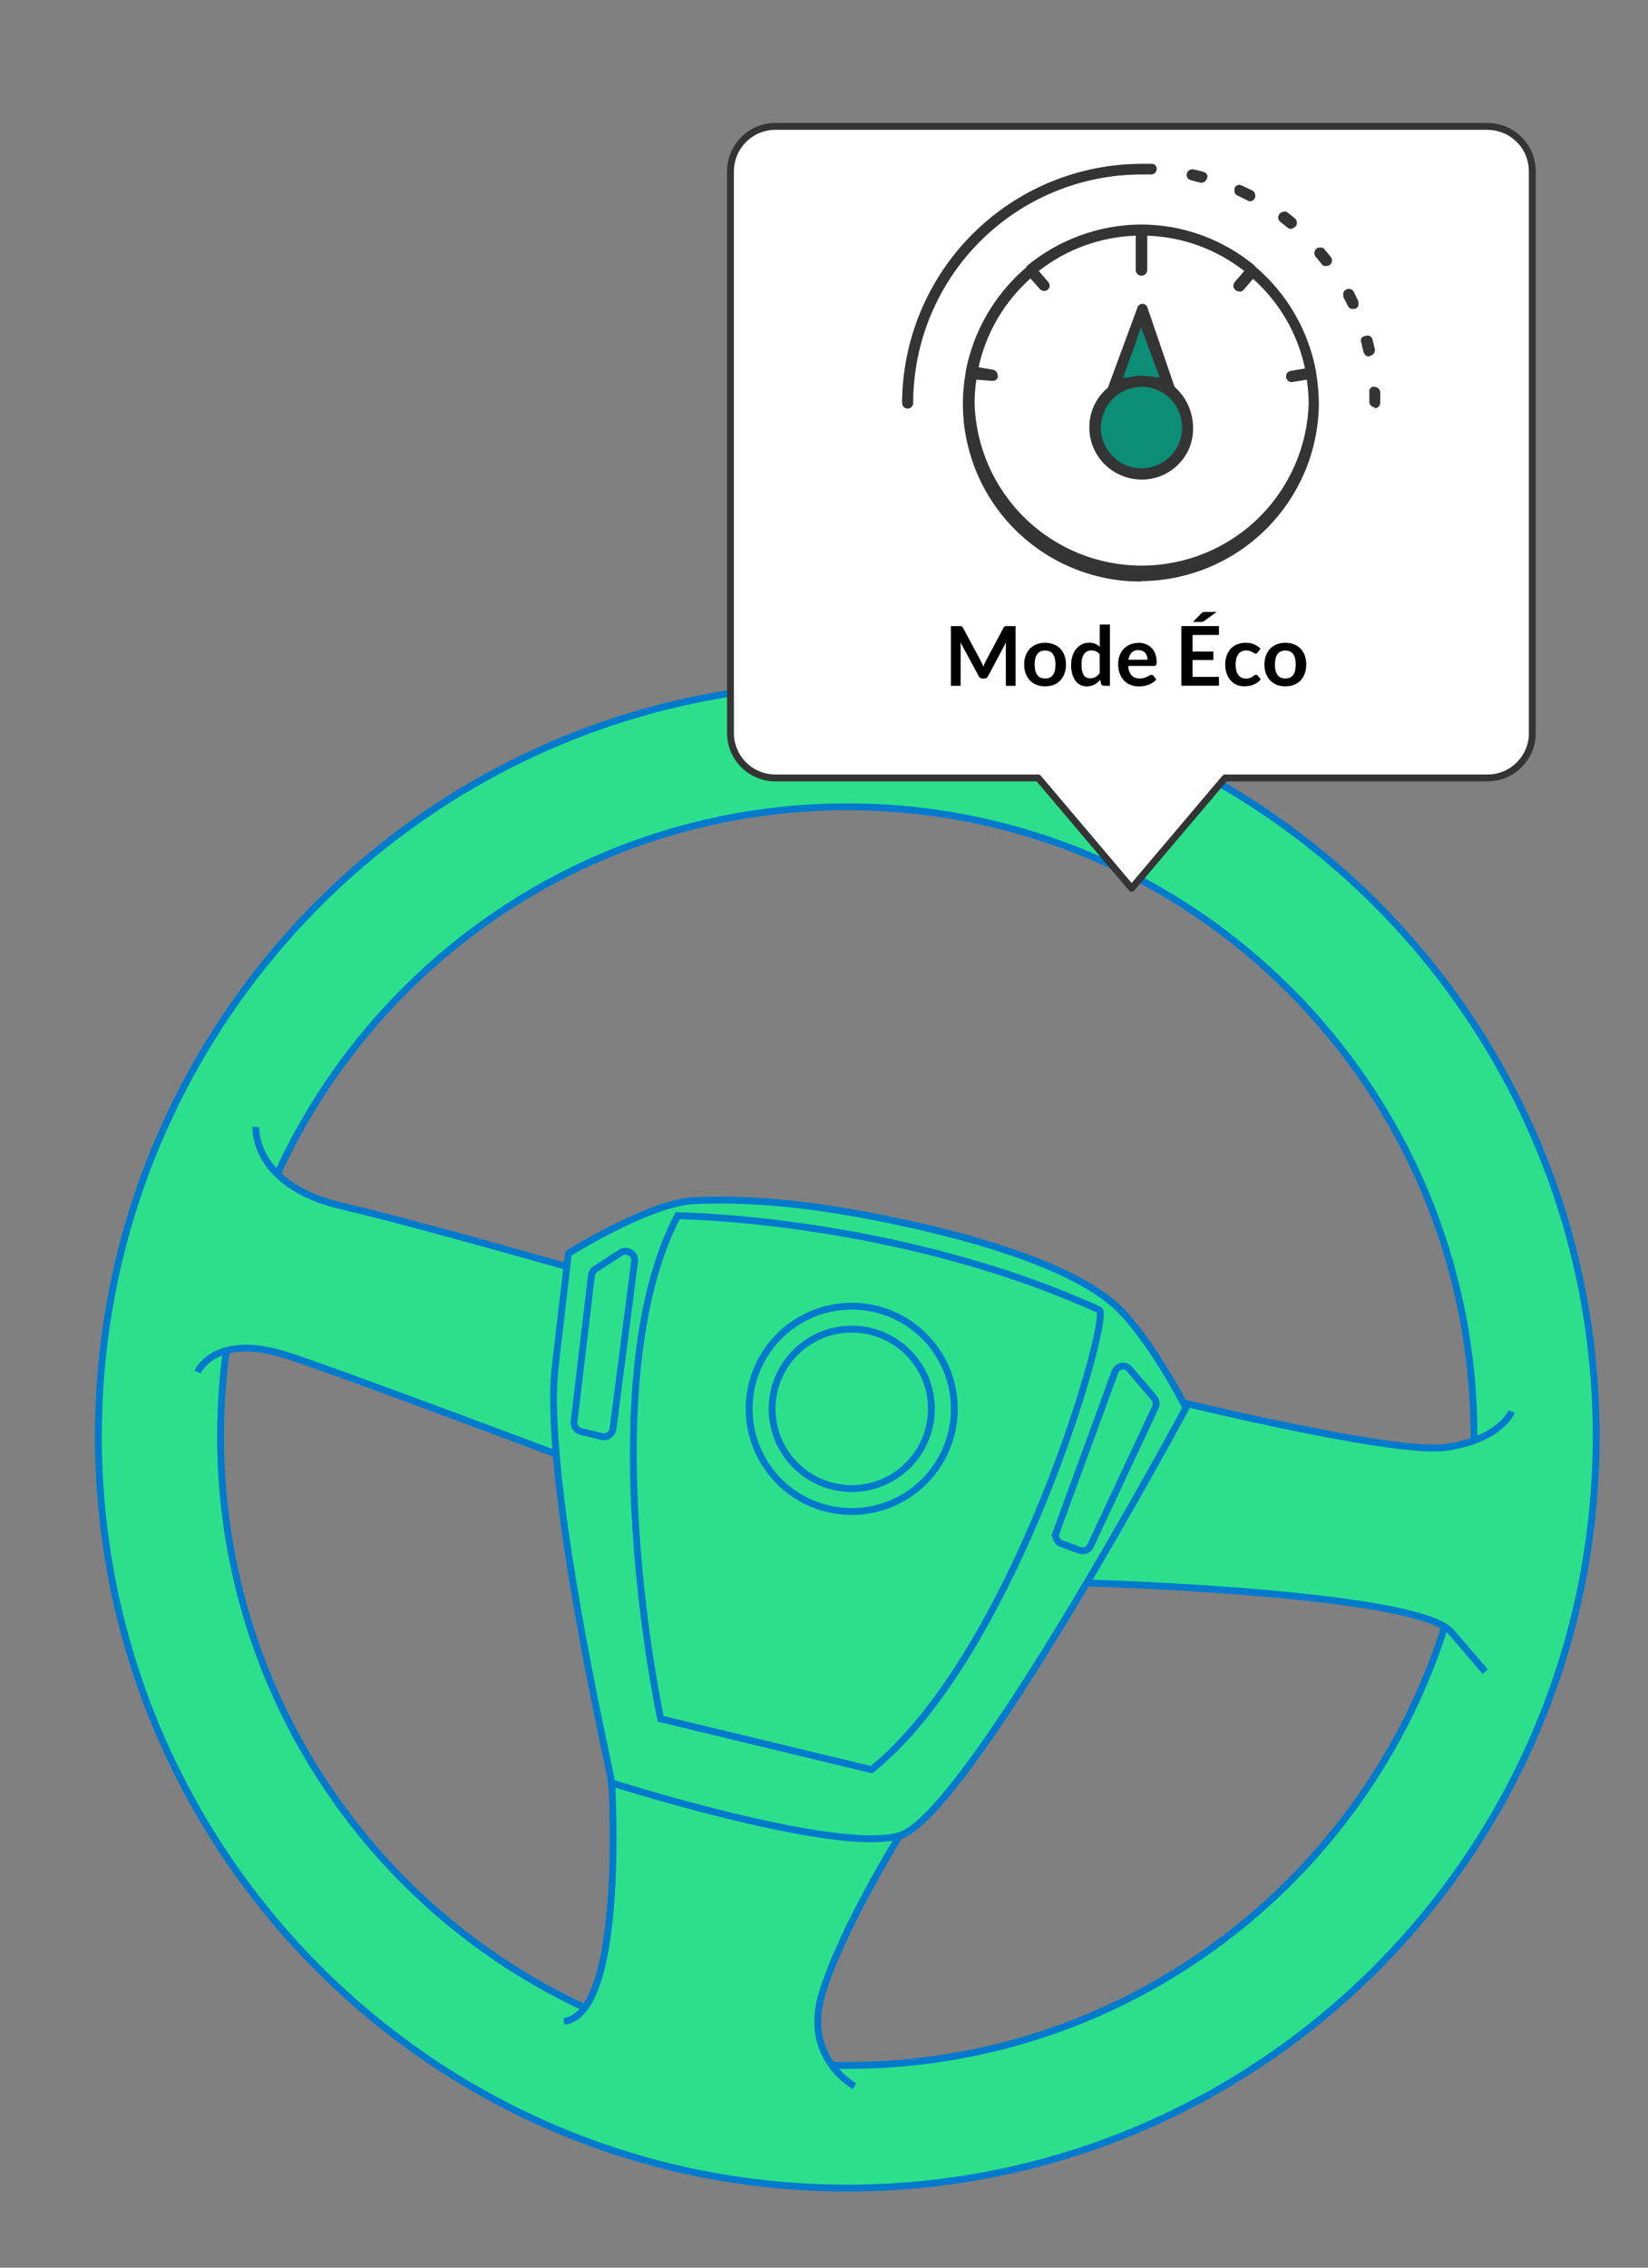
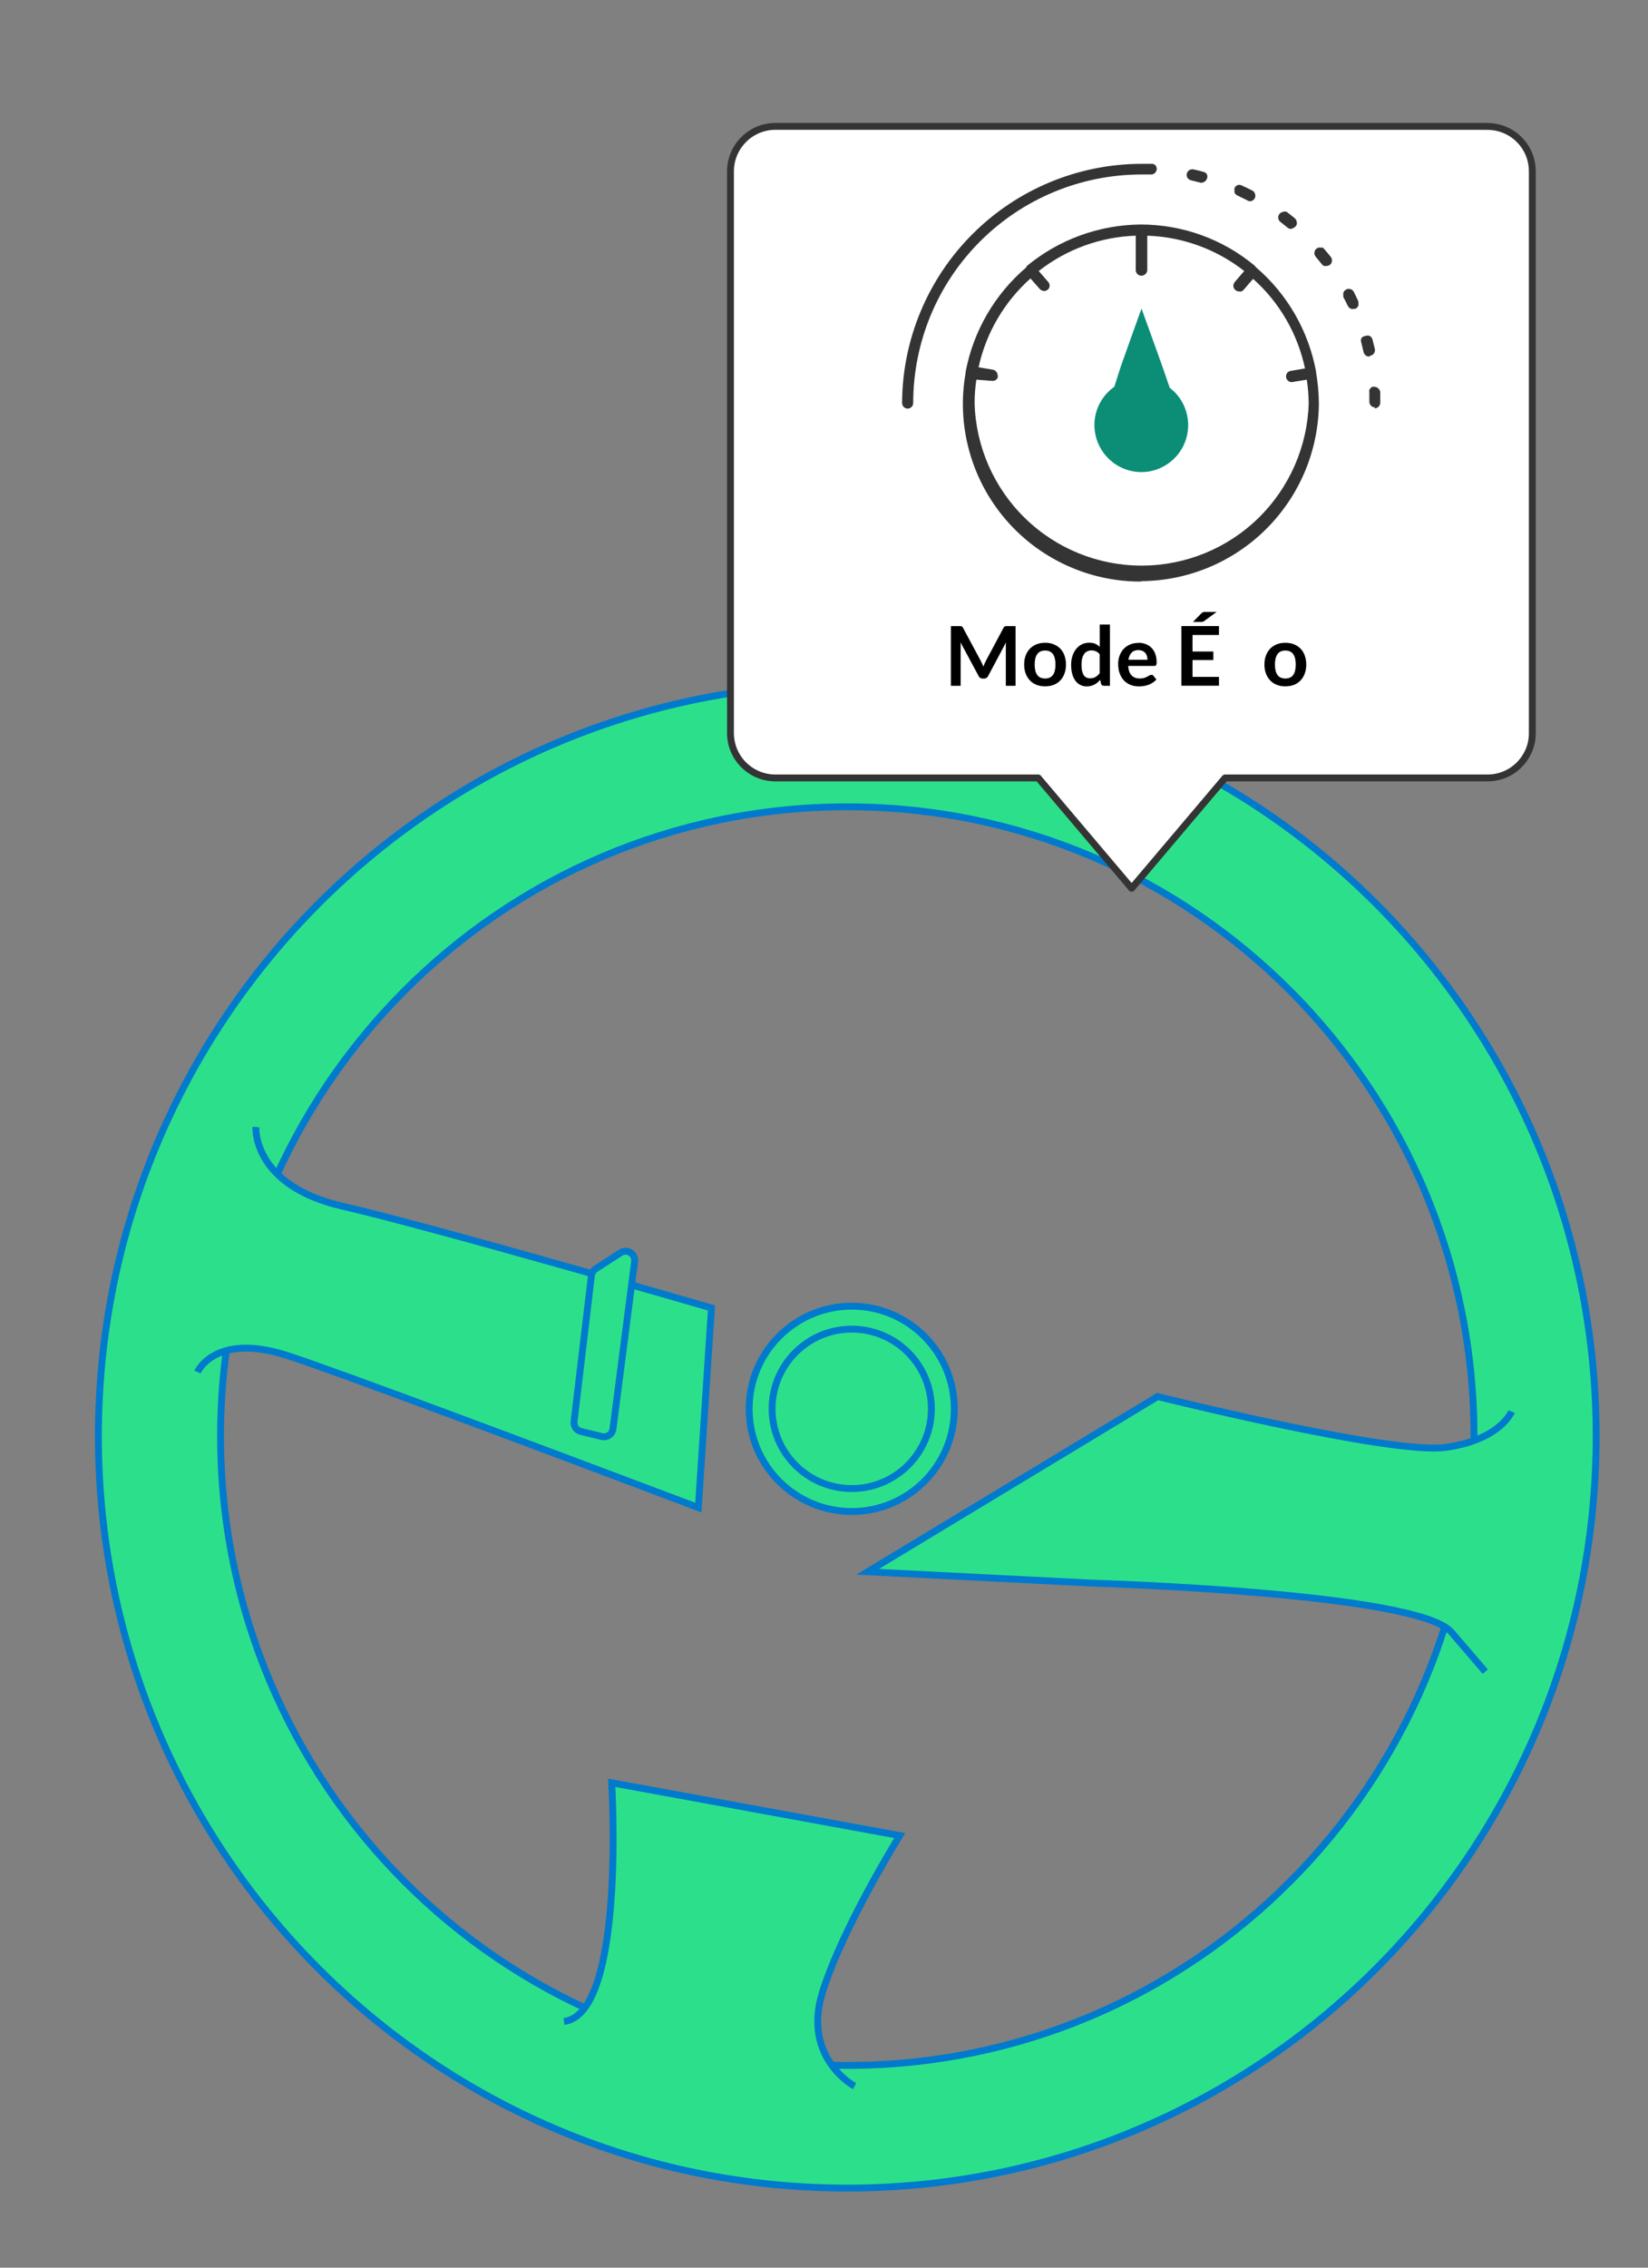
<svg xmlns="http://www.w3.org/2000/svg" viewBox="0 0 240 330">
  <rect x="0" y="0" width="240" height="330" fill="#808080" stroke="none" />
  <defs>
    <style>
      .cls-1 {
        fill: #0b8d76;
      }

      .cls-2 {
        fill: #fff;
        stroke: #343434;
        stroke-linecap: round;
        stroke-linejoin: round;
      }

      .cls-3 {
        fill: #343434;
      }

      .cls-4 {
        fill: #2ce08b;
        stroke: #007acd;
        stroke-miterlimit: 10;
      }
    </style>
  </defs>
  <g id="Calque_1" data-name="Calque 1">
    <path class="cls-4" d="M123.39,99.56c-60.23,0-109.06,48.99-109.06,109.43s48.83,109.43,109.06,109.43,109.06-48.99,109.06-109.43-48.83-109.43-109.06-109.43ZM123.39,300.57c-50.41,0-91.27-41-91.27-91.58s40.86-91.58,91.27-91.58,91.27,41,91.27,91.58-40.86,91.58-91.27,91.58Z" />
    <path class="cls-4" d="M216.3,243.27l-4.94-5.76c-4.94-5.76-52.37-7.13-52.37-7.13l-32.63-1.65,42.23-25.5s34,8.5,41.95,7.4,9.6-5.21,9.6-5.21" />
    <path class="cls-4" d="M28.76,199.67s2.47-5.76,12.89-2.47c6.45,2.04,37.42,13.65,60.05,22.19l1.91-29.05s-40.58-11.79-53.74-14.81-12.61-11.52-12.61-11.52" />
    <path class="cls-4" d="M124.45,303.59s-7.68-4.11-4.66-13.71c3.02-9.6,11.24-22.76,11.24-22.76l-41.95-7.68s2.1,33.63-6.95,34.73" />
-     <path class="cls-4" d="M131.03,267.12c9.76-2.87,41.68-62.24,41.68-62.24,0,0-4.39-8.77-9.32-13.98-4.94-5.21-16.45-9.6-31.53-12.89-15.08-3.29-24.13-3.56-30.71-3.29-6.58.27-18.37,7.68-18.37,7.68l-1.92,16.45c-1.92,16.45,8.23,59.77,8.23,60.6,0,0,32.63,10.42,41.95,7.68Z" />
-     <path class="cls-4" d="M126.92,257.53c21.11-17,34.94-66.1,33.18-66.9-29.61-13.44-61.42-13.71-61.42-13.71-12.89,24.68-2.47,73.21-2.47,73.21l30.71,7.4Z" />
    <circle class="cls-4" cx="124.04" cy="205.02" r="14.94" />
    <circle class="cls-4" cx="124.04" cy="205.02" r="11.6" />
-     <path class="cls-4" d="M153.8,223.04l8.58-23.43c.33-.89,1.49-1.1,2.11-.38l3.59,4.22c.31.37.38.89.18,1.33l-9.46,20.19c-.27.58-.94.86-1.54.64l-2.7-.98c-.65-.23-.98-.95-.74-1.59Z" />
    <path class="cls-4" d="M84.6,208.31l3.04.74c.77.19,1.53-.33,1.63-1.12l3.15-24.35c.14-1.12-1.09-1.9-2.04-1.28l-3.65,2.36c-.33.21-.55.57-.6.96l-2.53,21.25c-.08.67.35,1.29,1,1.45Z" />
  </g>
  <g id="Calque_2" data-name="Calque 2">
    <path class="cls-2" d="M216.53,18.39h-103.61c-1.73,0-3.4.69-4.62,1.92-1.23,1.23-1.92,2.89-1.92,4.62v81.72c0,.86.16,1.71.49,2.51.33.8.81,1.52,1.42,2.13.61.61,1.33,1.09,2.12,1.42.79.33,1.65.5,2.51.5h38.28l13.6,16.06,13.6-16.06h38.21c.86,0,1.71-.16,2.51-.49.79-.33,1.52-.81,2.12-1.42.61-.61,1.09-1.33,1.42-2.12.33-.79.5-1.65.49-2.51V24.93c0-.87-.17-1.72-.5-2.52-.33-.8-.82-1.52-1.44-2.13-.62-.61-1.35-1.09-2.15-1.41-.8-.32-1.66-.48-2.53-.47Z" />
    <path class="cls-1" d="M170.34,56.41l-1.03-2.99-1-2.79-2.07-5.73-1.46,4.06-1.59,4.47-.91,2.85c-1.18.83-2.06,2-2.53,3.36-.47,1.36-.49,2.83-.07,4.21.42,1.38,1.27,2.59,2.42,3.46,1.15.87,2.54,1.36,3.99,1.39,1.44.03,2.85-.41,4.03-1.24,1.18-.83,2.07-2,2.54-3.36.47-1.36.5-2.83.08-4.21-.41-1.38-1.25-2.59-2.4-3.46v-.02Z" />
    <path class="cls-3" d="M166.2,84.63c-3.78.02-7.53-.8-10.96-2.39-3.44-1.59-6.48-3.91-8.92-6.8-2.44-2.89-4.22-6.29-5.2-9.94-.99-3.65-1.16-7.48-.5-11.21v-.15c1.12-5.95,4.25-11.34,8.87-15.26v-.13c4.68-3.88,10.55-6.03,16.63-6.08,6.08,0,11.97,2.12,16.63,6.02l.13.18c4.59,3.91,7.68,9.28,8.78,15.21v.11c.26,1.49.39,3,.41,4.51-.05,6.85-2.79,13.4-7.63,18.24-4.84,4.84-11.39,7.58-18.24,7.63l.02.06ZM142.19,55.25c-.17,1.13-.26,2.26-.26,3.4.17,6.33,2.81,12.35,7.36,16.77,4.54,4.42,10.63,6.89,16.97,6.89s12.43-2.47,16.97-6.89,7.18-10.44,7.36-16.77c-.02-1.14-.11-2.27-.28-3.4l-2.11.35c-.2.03-.41-.03-.57-.15-.17-.13-.29-.31-.33-.52-.03-.22.01-.44.13-.63.14-.18.34-.29.55-.33l2.07-.35c-1.07-5.04-3.71-9.61-7.56-13.04l-1.39,1.61c-.09.09-.18.16-.3.22-.11.02-.23.02-.35,0-.2,0-.39-.07-.54-.2-.16-.14-.27-.34-.3-.55,0-.22.06-.44.2-.61l1.39-1.61c-4.04-3.17-8.98-4.97-14.12-5.14v4.99c0,.11-.02.22-.07.32-.04.1-.11.19-.19.27-.16.15-.37.24-.59.24-.11,0-.22-.02-.32-.06-.1-.04-.2-.1-.27-.18-.08-.08-.14-.17-.18-.27-.04-.1-.06-.21-.06-.32v-4.99c-5.14.17-10.08,1.97-14.13,5.14l1.4,1.61c.14.17.2.39.18.61-.02.15-.08.29-.18.41-.1.11-.23.19-.37.24-.14.05-.3.05-.44,0-.14-.03-.28-.1-.39-.2l-1.4-1.59c-3.82,3.41-6.47,7.93-7.56,12.93l2.09.35c.11.02.22.06.31.13.09.05.17.13.22.22.09.12.14.27.15.42.05.14.05.29,0,.42-.06.14-.17.25-.3.33-.14.07-.29.11-.44.11l-2.36-.18Z" />
-     <path class="cls-3" d="M166.21,69.79c-2.01-.02-3.93-.82-5.36-2.24-.7-.7-1.26-1.54-1.64-2.46-.38-.92-.58-1.91-.57-2.9,0-1.1.23-2.19.7-3.19.47-1,1.15-1.88,2-2.58l4.29-11.62c.04-.17.14-.32.28-.42.13-.11.29-.17.46-.18.16.02.32.07.46.17.13.1.23.24.28.41l3.94,11.51c.84.74,1.51,1.65,1.98,2.66.46,1.02.7,2.13.72,3.25.02.98-.15,1.96-.5,2.88-.36.91-.9,1.74-1.59,2.44-.7.73-1.55,1.3-2.48,1.7-.94.38-1.94.58-2.96.57ZM166.21,56.3c-1.17,0-2.31.36-3.28,1.02-.97.66-1.72,1.59-2.15,2.67-.46,1.08-.58,2.27-.35,3.42.24,1.14.8,2.19,1.63,3.01.82.83,1.87,1.39,3.01,1.61,1.14.23,2.33.12,3.4-.33,1.1-.44,2.04-1.2,2.7-2.18.64-.98.98-2.12.98-3.29,0-.78-.14-1.56-.44-2.28-.3-.72-.73-1.38-1.28-1.94-.55-.55-1.21-.99-1.93-1.29-.72-.3-1.5-.45-2.28-.44v.02ZM164.95,51.09l-1.4,3.86h.59c.68-.15,1.37-.24,2.07-.28.7.02,1.4.1,2.09.24h.57l-.85-2.33-1.85-4.95-1.22,3.46Z" />
    <path class="cls-3" d="M200.23,59.28c-.22,0-.42-.09-.57-.24-.15-.15-.24-.36-.24-.57v-1.39c-.02-.11-.02-.22,0-.33.04-.1.09-.18.17-.26.07-.08.16-.15.26-.2.1-.02.21-.02.31,0,.21,0,.42.09.57.24.08.07.15.15.2.25.05.1.08.2.08.31v1.5c0,.11-.02.22-.06.32-.04.1-.1.19-.18.27-.16.15-.36.24-.57.26l.04-.15ZM199.38,51.89c-.18,0-.36-.06-.5-.18-.15-.12-.25-.28-.3-.46l-.33-1.39c-.08-.2-.08-.43,0-.63.07-.1.16-.18.27-.24.11-.06.22-.09.34-.1.1-.04.21-.06.31-.06s.21.02.31.06c.19.11.33.29.39.5.13.48.24.98.35,1.4.03.1.03.21,0,.31-.02.1-.06.21-.11.3-.06.09-.13.17-.22.24l-.3.13-.22.11ZM197.02,44.98c-.16,0-.31-.04-.44-.13-.13-.08-.23-.21-.3-.35-.2-.42-.42-.85-.65-1.27-.02-.1-.02-.21,0-.31-.02-.1-.02-.21,0-.31.04-.1.09-.19.15-.28l.26-.2c.19-.1.41-.12.62-.06s.38.2.49.39c.22.46.46.91.67,1.4.02.1.02.21,0,.31.02.1.02.21,0,.31-.04.1-.09.18-.17.26-.07.08-.16.15-.26.2-.12.02-.23.02-.35,0l-.02.04ZM193.18,38.7c-.12.03-.25.03-.37,0-.12-.05-.22-.14-.3-.24l-.91-1.11c-.13-.17-.2-.38-.18-.59.02-.22.12-.42.28-.57l.28-.15c.11-.02.22-.02.33,0,.1-.02.2-.02.3,0,.1.05.18.12.24.2.33.39.67.78.96,1.16.07.08.12.19.15.3.03.1.03.21,0,.31,0,.11-.04.22-.09.31-.06.09-.13.17-.22.24-.14.09-.31.14-.48.15l.02-.02ZM188.04,33.32c-.19,0-.37-.07-.52-.18l-1.13-.91c-.14-.14-.23-.33-.24-.54-.01-.2.05-.39.17-.55.13-.15.3-.26.5-.3.09-.04.19-.06.29-.06s.2.02.29.06c.41.3.79.63,1.18.94.08.07.14.15.18.24.06.09.09.2.09.31.03.1.03.21,0,.31-.03.1-.08.2-.15.28-.08.09-.17.17-.28.22-.13.09-.27.14-.42.17h.04ZM181.89,29.27c-.11-.03-.22-.08-.31-.15l-1.29-.63c-.11-.04-.21-.11-.3-.18-.09-.08-.16-.17-.2-.28-.03-.11-.03-.22,0-.33-.03-.12-.03-.24,0-.35.05-.1.12-.19.2-.26.08-.09.19-.14.31-.17.11-.03.22-.03.33,0,.12.02.23.06.33.13.46.2.91.42,1.39.67.1.04.19.11.26.19.07.08.12.18.15.29.04.1.06.2.06.3s-.02.21-.06.3c-.08.16-.2.3-.35.39-.17.09-.37.12-.55.07h.04ZM175.03,26.59h-.18l-1.39-.35c-.21-.05-.4-.17-.52-.35-.11-.18-.15-.4-.11-.61.05-.21.18-.4.37-.52.18-.11.4-.15.61-.11.5.11.98.22,1.48.37.1.03.2.07.28.13.08.06.15.14.2.24.04.1.06.2.06.3s-.02.21-.06.3c-.06.17-.16.31-.3.42-.14.11-.31.16-.48.17h.04Z" />
    <path class="cls-3" d="M167.74,23.84h-1.53c-9.23.03-18.07,3.7-24.59,10.23-6.53,6.52-10.21,15.36-10.25,24.58,0,.22.09.42.24.57.15.15.36.24.57.24.22,0,.42-.09.57-.24s.24-.36.24-.57c0-8.82,3.5-17.28,9.74-23.52,6.24-6.24,14.7-9.74,23.52-9.74h1.4c.1,0,.2-.02.3-.06.09-.04.18-.09.25-.17.15-.14.24-.33.26-.54,0-.2-.06-.4-.18-.55-.14-.15-.33-.23-.54-.24Z" />
    <g>
      <path d="M143.04,96.59c.06.14.12.28.17.42.06-.14.11-.29.17-.43s.12-.27.19-.4l2.57-4.81c.03-.06.06-.11.1-.14.03-.04.07-.06.11-.08.04-.02.09-.03.14-.03.05,0,.11,0,.19,0h1.22v8.68h-1.42v-5.6c0-.1,0-.22,0-.34s.02-.25.03-.38l-2.62,4.92c-.06.11-.14.2-.23.26-.1.06-.21.09-.34.09h-.22c-.13,0-.24-.03-.34-.09-.1-.06-.17-.15-.23-.26l-2.66-4.94c.02.13.03.26.03.39s0,.24,0,.35v5.6h-1.42v-8.68h1.22c.07,0,.13,0,.19,0,.05,0,.1.01.14.03.04.02.08.04.12.08.04.04.07.08.1.14l2.59,4.82c.07.13.13.26.19.4Z" />
      <path d="M152.2,93.54c.46,0,.88.07,1.25.22.37.15.69.36.96.63.26.27.47.6.61,1,.14.39.22.83.22,1.31s-.07.93-.22,1.32c-.14.39-.35.73-.61,1-.26.28-.58.49-.96.64-.37.15-.79.22-1.25.22s-.88-.07-1.25-.22c-.38-.15-.7-.36-.96-.64-.27-.28-.47-.61-.62-1-.15-.39-.22-.83-.22-1.32s.07-.92.22-1.31c.15-.39.35-.72.62-1,.27-.27.59-.48.96-.63.38-.15.79-.22,1.25-.22ZM152.2,98.74c.51,0,.89-.17,1.14-.52.25-.34.37-.85.37-1.51s-.12-1.17-.37-1.52c-.25-.35-.62-.52-1.14-.52s-.9.17-1.15.53c-.25.35-.37.85-.37,1.51s.12,1.16.37,1.51c.25.35.63.52,1.15.52Z" />
      <path d="M160.73,99.79c-.19,0-.32-.09-.38-.27l-.12-.59c-.13.14-.26.27-.4.39-.14.12-.29.22-.45.3s-.34.15-.52.2c-.19.05-.39.07-.6.07-.34,0-.64-.07-.92-.21-.28-.14-.52-.34-.72-.61-.2-.27-.36-.6-.47-.99-.11-.39-.16-.84-.16-1.34,0-.46.06-.88.19-1.27.12-.39.3-.73.53-1.02.23-.29.51-.51.83-.68.32-.16.69-.24,1.09-.24.34,0,.64.05.88.16.24.11.46.26.65.44v-3.25h1.48v8.92h-.91ZM158.75,98.71c.31,0,.57-.06.79-.19s.42-.31.61-.55v-2.76c-.17-.2-.35-.35-.55-.43-.2-.08-.41-.13-.64-.13s-.43.04-.61.13-.34.21-.46.38-.22.39-.29.65c-.07.26-.1.57-.1.93s.03.67.09.92.14.45.25.61.24.27.4.34c.16.07.33.11.52.11Z" />
      <path d="M165.78,93.54c.39,0,.75.06,1.07.19.33.12.61.31.84.54.24.24.42.53.55.88.13.35.2.74.2,1.19,0,.11,0,.21-.02.28,0,.07-.03.13-.05.17-.03.04-.06.07-.1.09-.04.02-.1.03-.17.03h-3.8c.04.63.21,1.1.51,1.39.3.3.69.44,1.18.44.24,0,.45-.03.62-.08.17-.06.33-.12.46-.19.13-.07.24-.13.34-.19.1-.06.19-.08.29-.08.06,0,.11.01.16.04.04.02.08.06.11.1l.43.54c-.16.19-.35.35-.55.48s-.42.23-.64.31c-.22.08-.45.13-.68.17s-.45.05-.67.05c-.43,0-.83-.07-1.19-.21s-.69-.35-.96-.63-.49-.62-.64-1.03c-.16-.41-.23-.88-.23-1.42,0-.42.07-.82.2-1.18.14-.37.33-.69.58-.97.25-.27.56-.49.93-.65.37-.16.78-.24,1.24-.24ZM165.81,94.6c-.43,0-.77.12-1.01.37-.24.24-.4.59-.47,1.04h2.78c0-.19-.03-.37-.08-.54-.05-.17-.13-.32-.24-.45-.11-.13-.24-.23-.41-.3s-.36-.11-.58-.11Z" />
      <path d="M177.52,91.12v1.28h-3.85v2.41h3.03v1.24h-3.03v2.45h3.85v1.29h-5.47v-8.68h5.47ZM177.18,89.05l-1.78,1.3s-.08.06-.12.08c-.04.02-.08.04-.11.05-.04.01-.08.02-.12.02s-.09,0-.15,0h-1.16l1.18-1.21s.09-.09.14-.12.08-.06.13-.08c.04-.02.09-.03.15-.04s.12,0,.2,0h1.65Z" />
-       <path d="M183.16,94.94c-.04.06-.09.1-.13.13s-.1.05-.18.05-.15-.02-.22-.07-.16-.1-.26-.16c-.1-.06-.22-.11-.36-.16-.14-.05-.31-.07-.51-.07-.26,0-.49.05-.68.14-.2.09-.36.23-.49.41-.13.18-.23.39-.29.64-.06.25-.1.53-.1.85s.04.62.1.88.17.47.3.64c.13.17.29.31.48.4.19.09.4.13.64.13s.43-.03.57-.09.27-.12.37-.19c.1-.07.19-.13.26-.19.07-.06.16-.09.25-.09.12,0,.21.05.27.14l.43.54c-.16.19-.34.35-.53.48-.19.13-.39.23-.6.31s-.42.13-.64.17c-.22.03-.44.05-.65.05-.38,0-.74-.07-1.07-.21s-.63-.35-.88-.62c-.25-.27-.45-.6-.59-1-.15-.39-.22-.84-.22-1.35,0-.45.06-.87.2-1.26.13-.39.32-.72.57-1,.25-.28.56-.5.94-.66s.8-.24,1.28-.24.86.07,1.21.22c.35.15.66.36.93.64l-.39.54Z" />
      <path d="M187.19,93.54c.46,0,.88.07,1.25.22.37.15.69.36.96.63.26.27.47.6.61,1,.14.39.22.83.22,1.31s-.07.93-.22,1.32c-.14.39-.35.73-.61,1-.26.28-.58.49-.96.64-.37.15-.79.22-1.25.22s-.88-.07-1.25-.22c-.38-.15-.7-.36-.96-.64-.27-.28-.47-.61-.62-1-.15-.39-.22-.83-.22-1.32s.07-.92.22-1.31c.15-.39.35-.72.62-1,.27-.27.59-.48.96-.63.38-.15.79-.22,1.25-.22ZM187.19,98.74c.51,0,.89-.17,1.14-.52.25-.34.37-.85.37-1.51s-.12-1.17-.37-1.52c-.25-.35-.62-.52-1.14-.52s-.9.17-1.15.53c-.25.35-.37.85-.37,1.51s.12,1.16.37,1.51c.25.35.63.52,1.15.52Z" />
    </g>
  </g>
</svg>